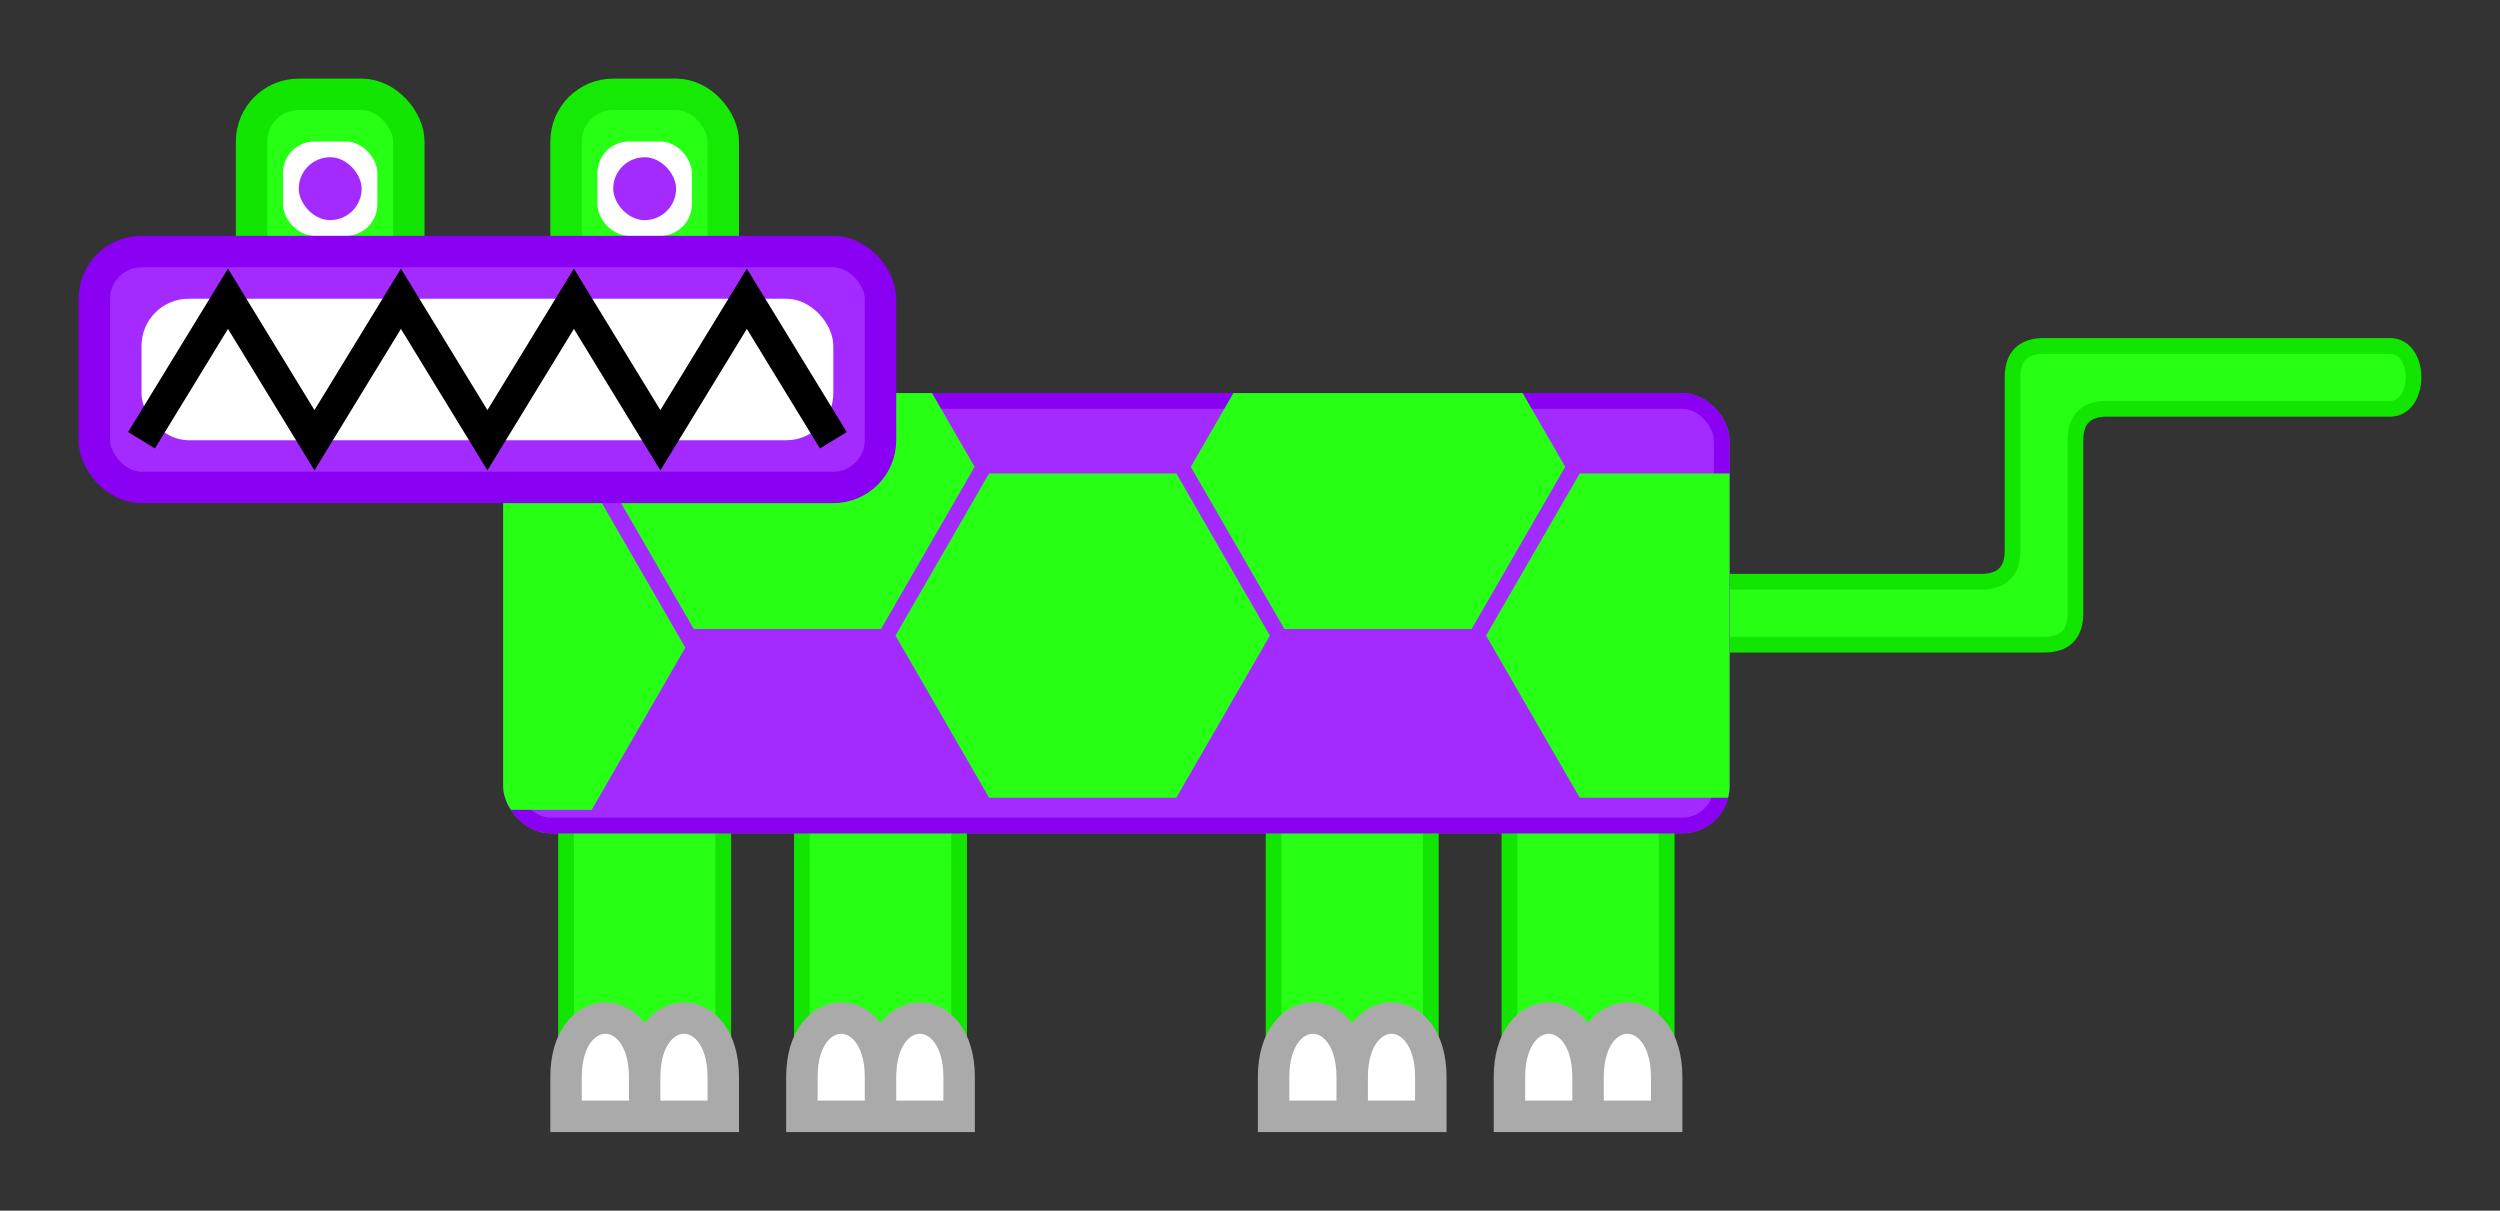
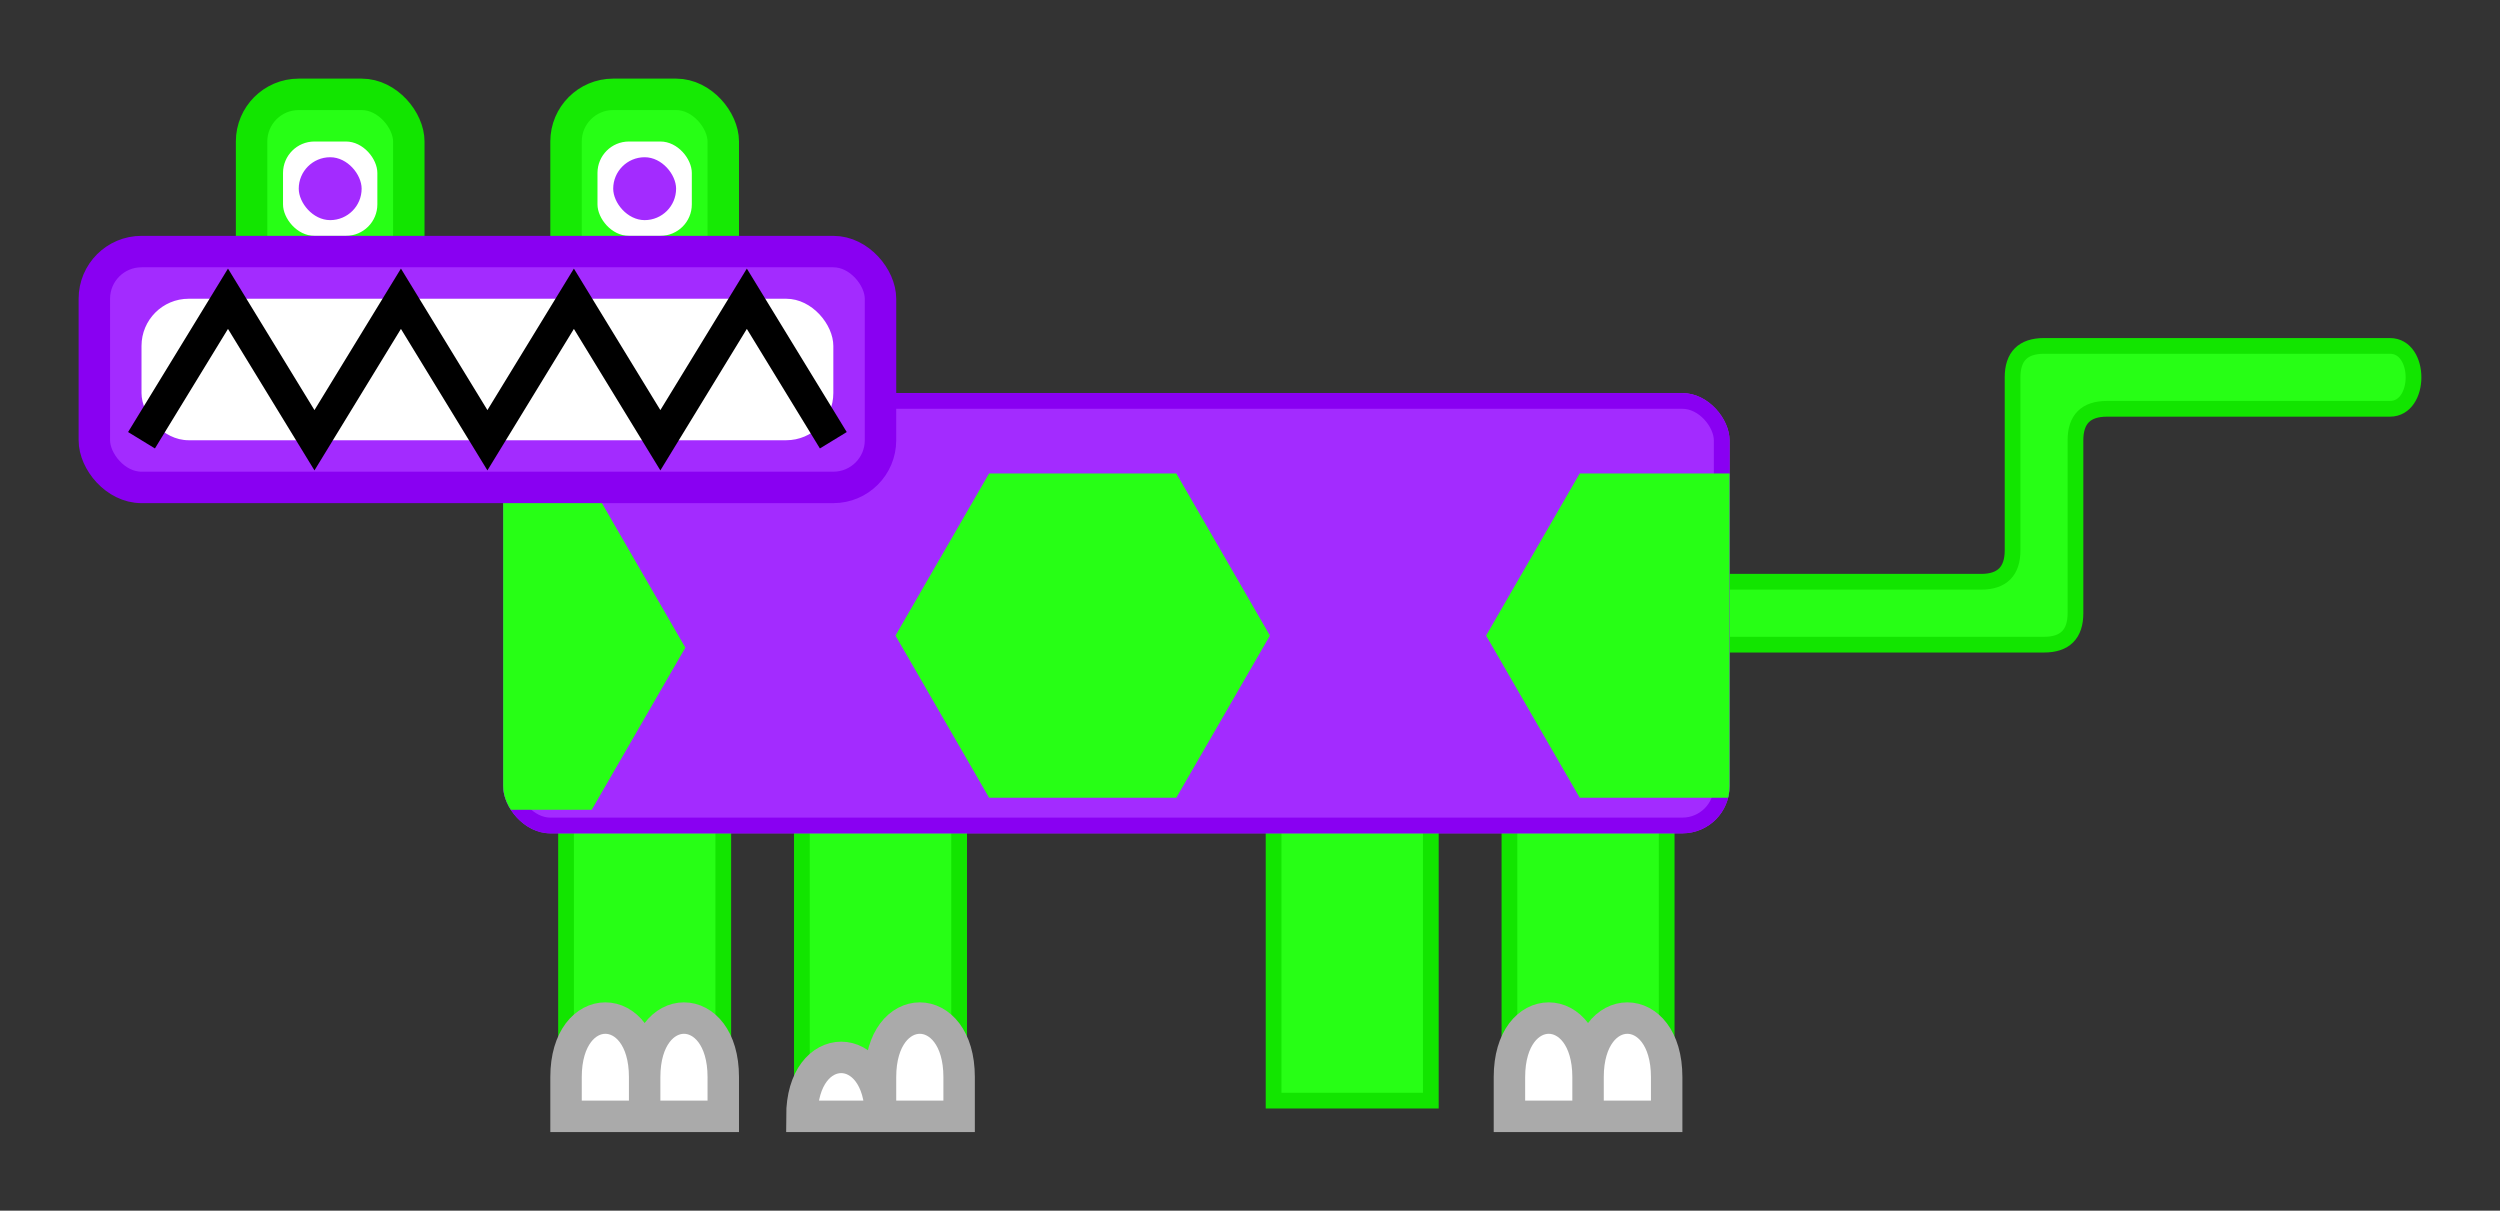
<svg xmlns="http://www.w3.org/2000/svg" xmlns:ns1="http://sodipodi.sourceforge.net/DTD/sodipodi-0.dtd" xmlns:ns2="http://www.inkscape.org/namespaces/inkscape" width="159" height="77" version="1.1" id="svg56" ns1:docname="HexaLzard.svg" ns2:version="1.2.2 (732a01da63, 2022-12-09)" ns2:export-filename="/Users/boris/Desktop/hexalizard.png" ns2:export-xdpi="1811" ns2:export-ydpi="1811">
  <rect width="100%" height="100%" fill="#333333" stroke="none" />
  <defs id="defs60">
    <clipPath clipPathUnits="userSpaceOnUse" id="clipPath4811">
      <rect style="fill:#a32bff;fill-opacity:1;stroke:#8900f2;stroke-width:2;stroke-opacity:1" id="rect4813" ry="3" rx="3" height="28" width="78" y="19" x="26" />
    </clipPath>
  </defs>
  <ns1:namedview pagecolor="#ffffff" bordercolor="#666666" borderopacity="1" objecttolerance="10" gridtolerance="10" guidetolerance="10" ns2:pageopacity="0" ns2:pageshadow="2" ns2:window-width="1407" ns2:window-height="714" id="namedview58" showgrid="false" ns2:zoom="3.6896469" ns2:cx="52.0375" ns2:cy="43.364583" ns2:window-x="0" ns2:window-y="0" ns2:window-maximized="0" ns2:current-layer="layer4" ns2:object-nodes="false" ns2:snap-others="false" ns2:snap-nodes="false" fit-margin-top="5" fit-margin-left="5" fit-margin-bottom="5" fit-margin-right="5" showguides="false" ns2:showpageshadow="2" ns2:pagecheckerboard="0" ns2:deskcolor="#d1d1d1" />
  <desc id="desc2">TriLizard character. Created and drewn by boraini.</desc>
  <g ns2:groupmode="layer" id="layer4" ns2:label="bg" />
  <g id="g54" transform="translate(6,6)" ns2:groupmode="layer">
    <g name="tail" id="g6">
      <path d="m 100,31 h 20 q 2,0 2,-2 V 18 q 0,-2 2,-2 h 22 c 2,0 2,4 0,4 h -18 q -2,0 -2,2 v 11 q 0,2 -2,2 h -24" id="path4" ns2:connector-curvature="0" style="fill:#27ff15;fill-opacity:1;stroke:#12e500;stroke-opacity:1" />
    </g>
    <g name="feet" id="g24">
      <rect x="30" y="44" width="10" height="20" id="rect8" style="fill:#27ff15;fill-opacity:1;stroke:#12e500;stroke-opacity:1" />
      <path d="m 30,65 v -2.5 c 0,-5 5,-5 5,0 V 65 62.5 c 0,-5 5,-5 5,0 V 65 Z" id="path10" ns2:connector-curvature="0" style="fill:#ffffff;stroke:#aaaaaa;stroke-width:2" />
      <rect x="45" y="44" width="10" height="20" id="rect12" style="fill:#27ff15;fill-opacity:1;stroke:#12e500;stroke-opacity:1" />
-       <path d="m 45,65 v -2.5 c 0,-5 5,-5 5,0 V 65 62.5 c 0,-5 5,-5 5,0 V 65 Z" id="path14" ns2:connector-curvature="0" style="fill:#ffffff;stroke:#aaaaaa;stroke-width:2" />
+       <path d="m 45,65 c 0,-5 5,-5 5,0 V 65 62.5 c 0,-5 5,-5 5,0 V 65 Z" id="path14" ns2:connector-curvature="0" style="fill:#ffffff;stroke:#aaaaaa;stroke-width:2" />
      <rect x="90" y="44" width="10" height="20" id="rect16" style="fill:#27ff15;fill-opacity:1;stroke:#12e500;stroke-opacity:1" />
      <path d="m 90,65 v -2.5 c 0,-5 5,-5 5,0 V 65 62.5 c 0,-5 5,-5 5,0 V 65 Z" id="path18" ns2:connector-curvature="0" style="fill:#ffffff;stroke:#aaaaaa;stroke-width:2" />
      <rect x="75" y="44" width="10" height="20" id="rect20" style="fill:#27ff15;fill-opacity:1;stroke:#12e500;stroke-opacity:1" />
-       <path d="m 75,65 v -2.5 c 0,-5 5,-5 5,0 V 65 62.5 c 0,-5 5,-5 5,0 V 65 Z" id="path22" ns2:connector-curvature="0" style="fill:#ffffff;stroke:#aaaaaa;stroke-width:2" />
    </g>
    <g name="body" id="g32" clip-path="url(#clipPath4811)">
      <rect x="26" y="19" width="78" height="28" rx="3" ry="3" id="rect26" style="fill:#a32bff;fill-opacity:1;stroke:#8900f2;stroke-width:2;stroke-opacity:1" />
      <path d="m 106.376,24.111 5.953,10.312 -5.953,10.312 -11.907,10e-7 -5.953,-10.312 5.953,-10.312 z" ns2:randomized="0" ns2:rounded="0" ns2:flatsided="true" ns1:arg2="-0.52359878" ns1:arg1="-1.0471976" ns1:r2="10.311562" ns1:r1="11.906767" ns1:cy="34.422604" ns1:cx="100.42261" ns1:sides="6" id="path4821" style="opacity:1;fill:#27ff15;fill-opacity:1;fill-rule:evenodd;stroke:#8900f2;stroke-width:0;stroke-linecap:butt;stroke-linejoin:miter;stroke-miterlimit:4;stroke-dasharray:none;stroke-opacity:1" ns1:type="star" />
-       <path d="m 87.595,13.379 5.953,10.312 -5.953,10.312 -11.907,0 -5.953,-10.312 5.953,-10.312 z" ns2:randomized="0" ns2:rounded="0" ns2:flatsided="true" ns1:arg2="-0.52359878" ns1:arg1="-1.0471976" ns1:r2="10.311562" ns1:r1="11.906767" ns1:cy="23.690416" ns1:cx="81.641281" ns1:sides="6" id="path4819" style="opacity:1;fill:#27ff15;fill-opacity:1;fill-rule:evenodd;stroke:#8900f2;stroke-width:0;stroke-linecap:butt;stroke-linejoin:miter;stroke-miterlimit:4;stroke-dasharray:none;stroke-opacity:1" ns1:type="star" />
      <path d="m 68.813,24.111 5.953,10.312 -5.953,10.312 -11.907,10e-7 -5.953,-10.312 5.953,-10.312 z" ns2:randomized="0" ns2:rounded="0" ns2:flatsided="true" ns1:arg2="-0.52359878" ns1:arg1="-1.0471976" ns1:r2="10.311562" ns1:r1="11.906767" ns1:cy="34.422604" ns1:cx="62.859951" ns1:sides="6" id="path4817" style="opacity:1;fill:#27ff15;fill-opacity:1;fill-rule:evenodd;stroke:#8900f2;stroke-width:0;stroke-linecap:butt;stroke-linejoin:miter;stroke-miterlimit:4;stroke-dasharray:none;stroke-opacity:1" ns1:type="star" />
-       <path d="m 50.032,13.379 5.953,10.312 -5.953,10.312 -11.907,0 -5.953,-10.312 5.953,-10.312 z" ns2:randomized="0" ns2:rounded="0" ns2:flatsided="true" ns1:arg2="-0.52359878" ns1:arg1="-1.0471976" ns1:r2="10.311562" ns1:r1="11.906767" ns1:cy="23.690418" ns1:cx="44.078625" ns1:sides="6" id="path4815" style="opacity:1;fill:#27ff15;fill-opacity:1;fill-rule:evenodd;stroke:#8900f2;stroke-width:0;stroke-linecap:butt;stroke-linejoin:miter;stroke-miterlimit:4;stroke-dasharray:none;stroke-opacity:1" ns1:type="star" />
      <path ns1:type="star" style="opacity:1;fill:#27ff15;fill-opacity:1;fill-rule:evenodd;stroke:#8900f2;stroke-width:0;stroke-linecap:butt;stroke-linejoin:miter;stroke-miterlimit:4;stroke-dasharray:none;stroke-opacity:1" id="path4783" ns1:sides="6" ns1:cx="25.680593" ns1:cy="35.189186" ns1:r1="11.906767" ns1:r2="10.311562" ns1:arg1="-1.0471976" ns1:arg2="-0.52359878" ns2:flatsided="true" ns2:rounded="0" ns2:randomized="0" d="m 31.634,24.878 5.953,10.312 -5.953,10.312 -11.907,10e-7 -5.953,-10.312 5.953,-10.312 z" />
    </g>
    <g name="head" onclick="alert('Tiyze n\'aptin?!', 'TriLizard diyor ki:');" id="g52">
      <rect x="10" y="0" width="10" height="15" rx="3" ry="3" id="rect34" style="fill:#27ff15;fill-opacity:1;stroke:#12e500;stroke-width:2;stroke-opacity:1" />
      <rect x="30" y="0" width="10" height="15" rx="3" ry="3" id="rect36" style="fill:#27ff15;fill-opacity:1;stroke:#16ea04;stroke-width:2;stroke-opacity:1" />
      <rect x="12" y="3" width="6" height="6" rx="2" ry="2" id="rect38" style="fill:#ffffff;stroke:none" />
      <rect x="32" y="3" width="6" height="6" rx="2" ry="2" id="rect40" style="fill:#ffffff;stroke:none" />
      <rect x="13" y="4" width="4" height="4" rx="2" ry="2" id="rect42" style="fill:#a32bff;fill-opacity:1;stroke:none" />
      <rect x="33" y="4" width="4" height="4" rx="2" ry="2" id="rect44" style="fill:#a32bff;fill-opacity:1;stroke:none" />
      <rect x="0" y="10" width="50" height="15" rx="3" ry="3" id="rect46" style="fill:#a32bff;fill-opacity:1;stroke:#8900f2;stroke-width:2;stroke-opacity:1" />
      <rect x="3" y="13" width="44" height="9" rx="3" ry="3" id="rect48" style="fill:#ffffff;stroke:none" />
      <path d="m 3,22 5.5,-9 5.5,9 5.5,-9 5.5,9 5.5,-9 5.5,9 5.5,-9 5.5,9" id="path50" ns2:connector-curvature="0" style="fill:none;stroke:#000000;stroke-width:2" />
    </g>
  </g>
</svg>